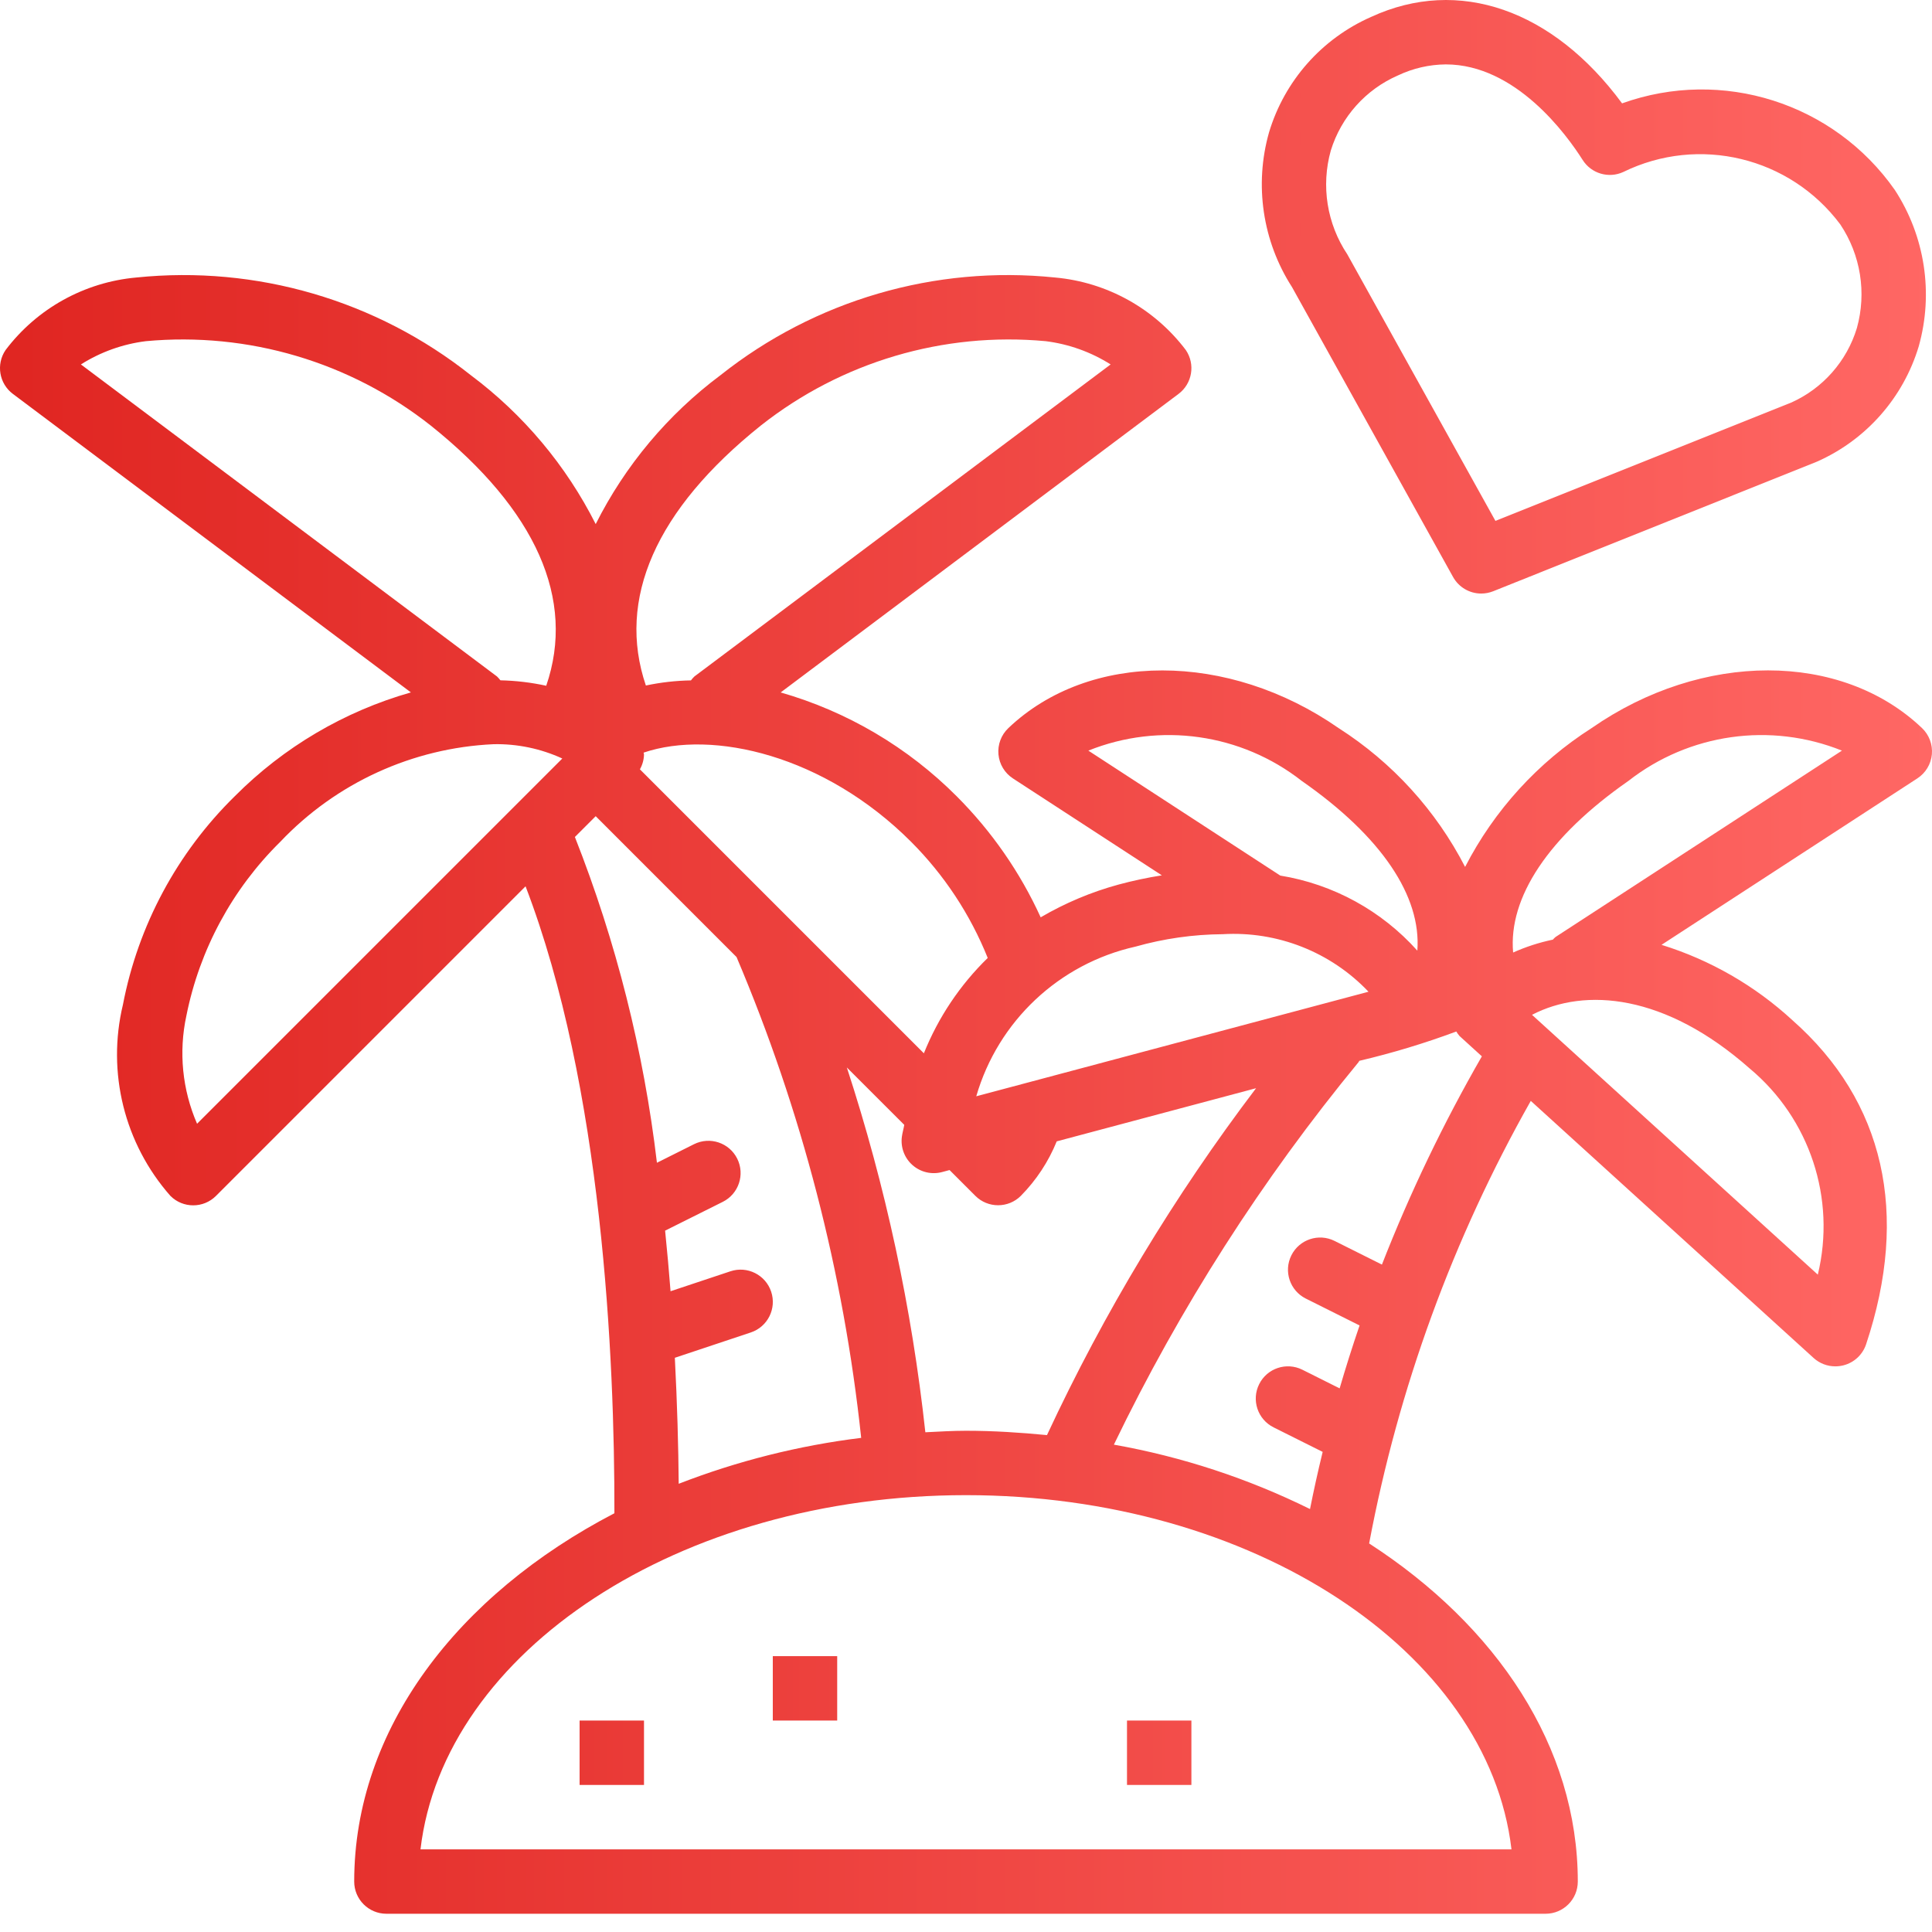
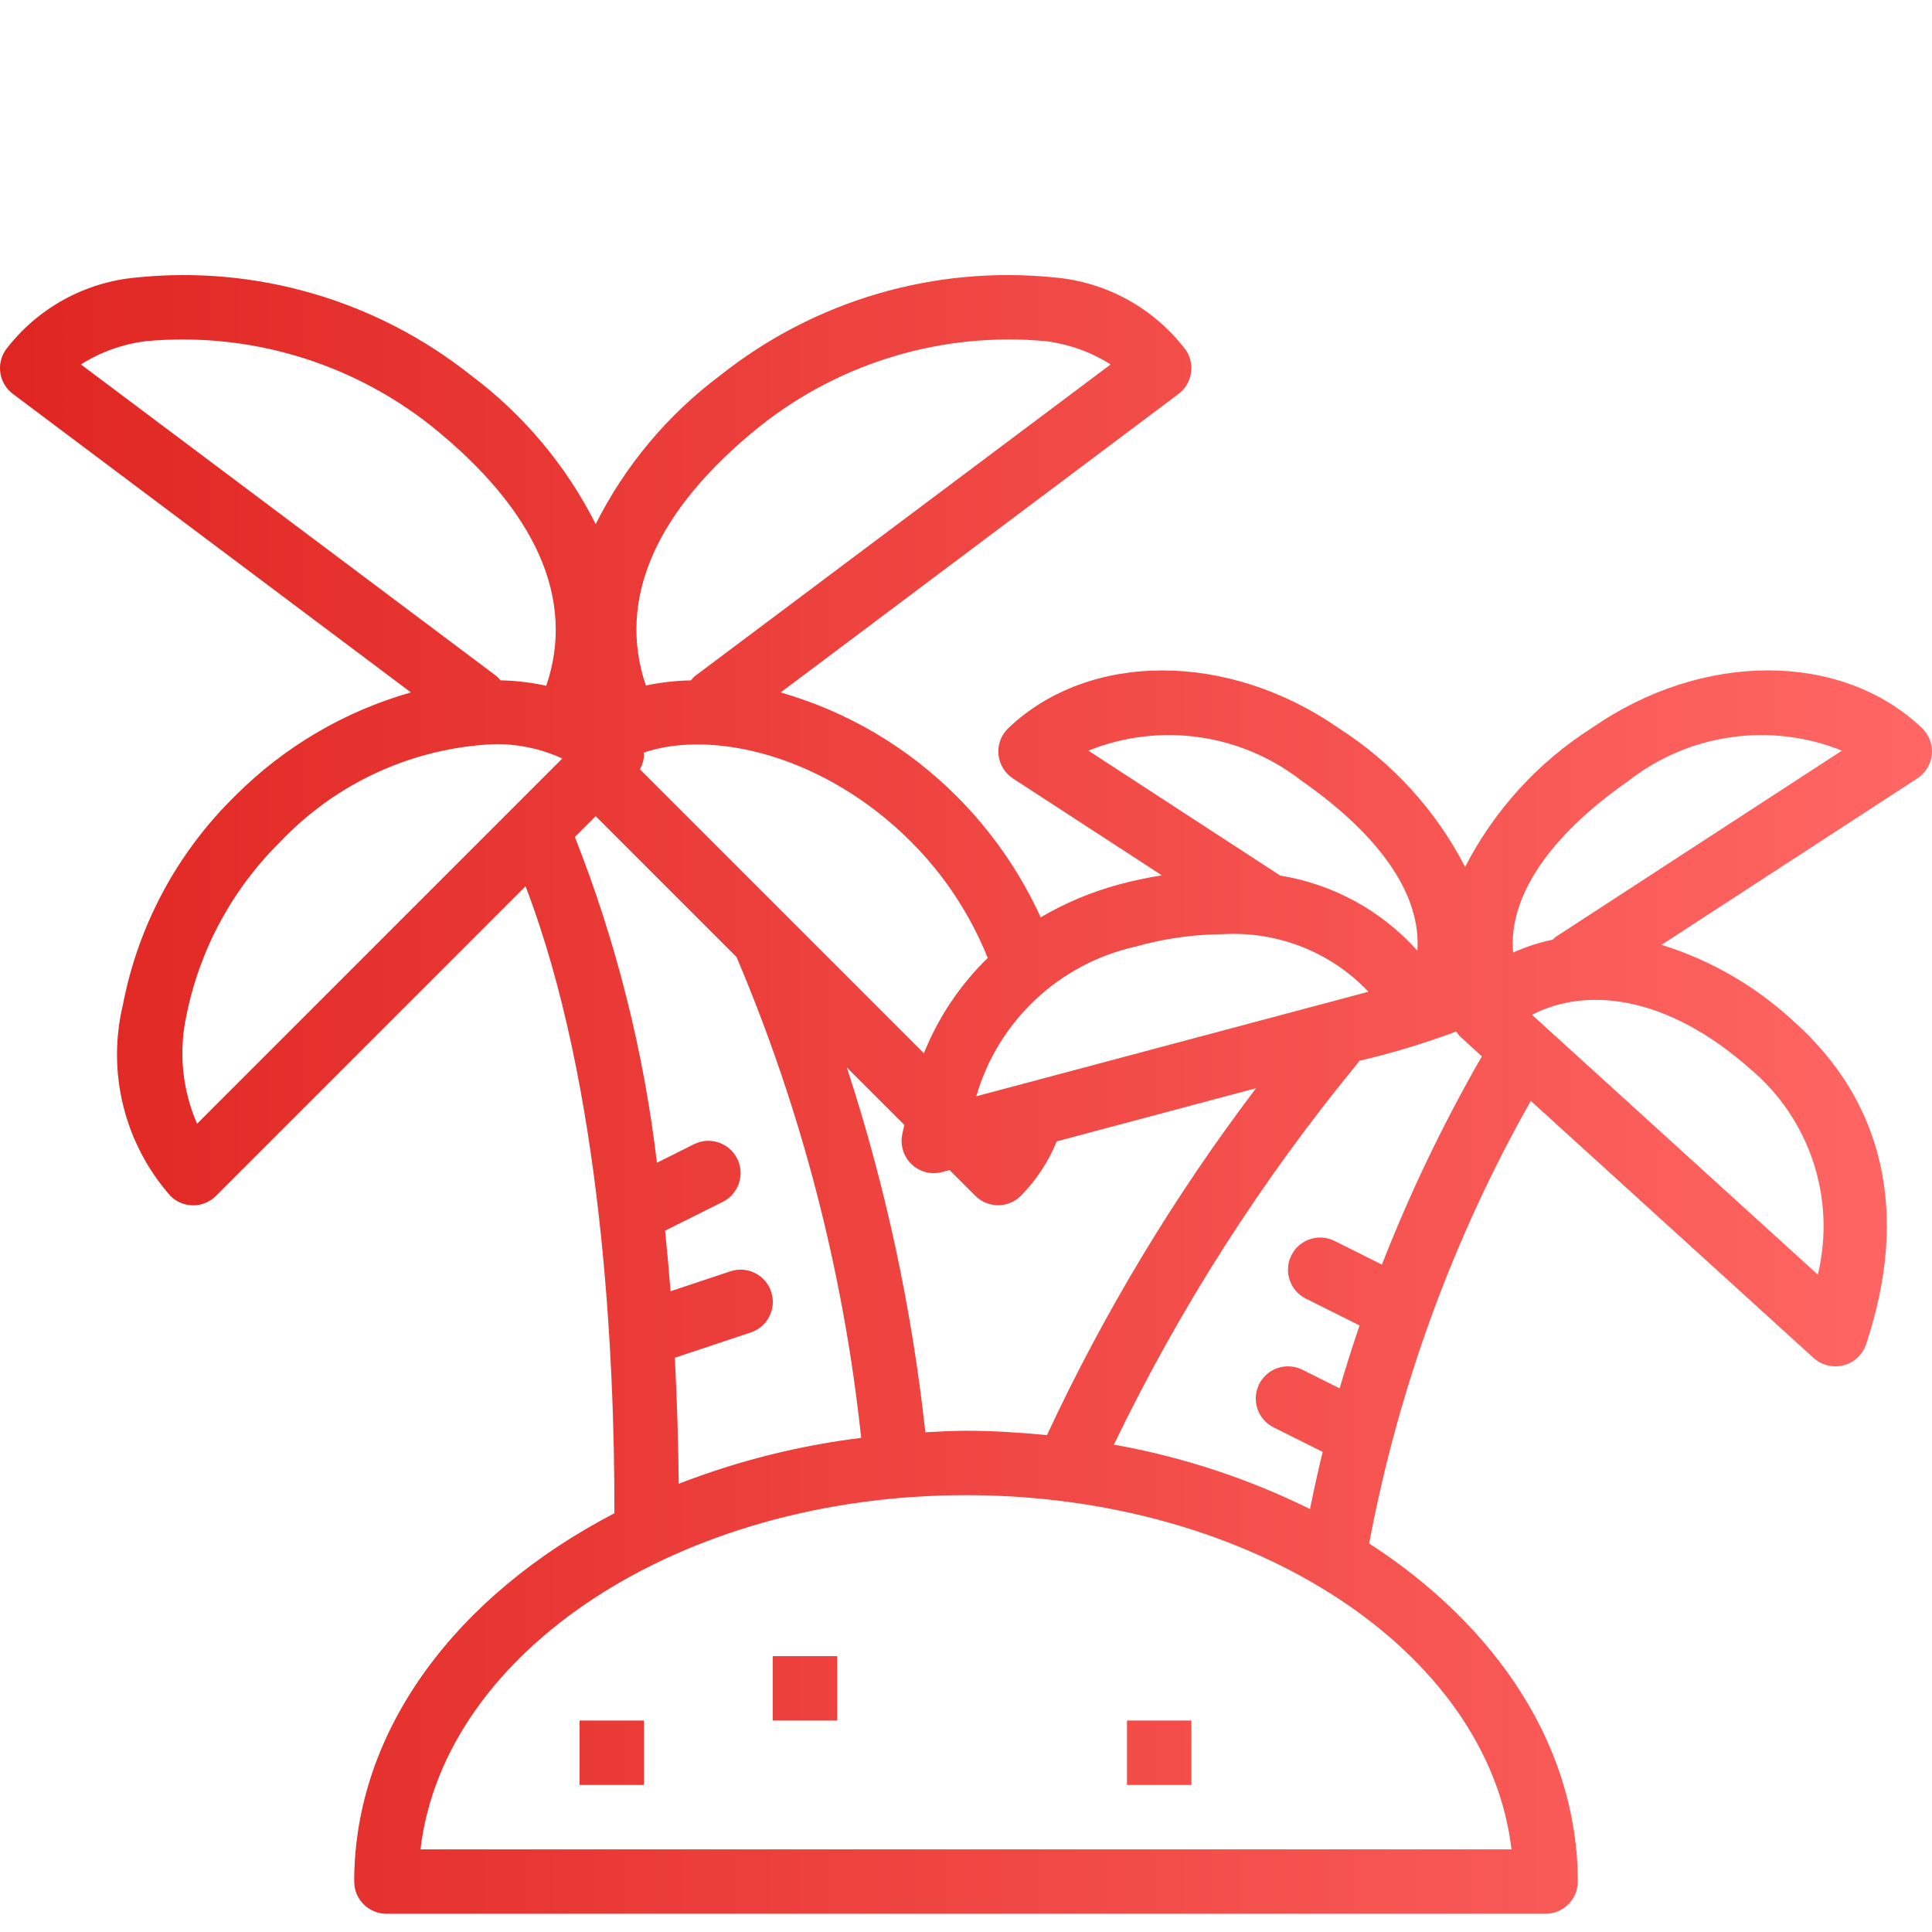
<svg xmlns="http://www.w3.org/2000/svg" xmlns:xlink="http://www.w3.org/1999/xlink" width="512" height="512" x="0" y="0" viewBox="0 0 480.001 480" style="enable-background:new 0 0 512 512" xml:space="preserve" class="">
  <g>
    <linearGradient id="a">
      <stop stop-opacity="1" stop-color="#df2420" offset="0" />
      <stop stop-opacity="1" stop-color="#df2420" offset="0.012" />
      <stop stop-opacity="1" stop-color="#ff6764" offset="0.988" />
      <stop stop-opacity="1" stop-color="#ff6764" offset="1" />
    </linearGradient>
    <linearGradient id="b" gradientUnits="userSpaceOnUse" x1="-16.001" x2="486.407" xlink:href="#a" y1="271.752" y2="271.752" />
    <linearGradient id="c" gradientUnits="userSpaceOnUse" x1="-16.001" x2="486.407" xlink:href="#a" y1="435.464" y2="435.464" />
    <linearGradient id="d" gradientUnits="userSpaceOnUse" x1="-16.001" x2="486.407" xlink:href="#a" y1="419.464" y2="419.464" />
    <linearGradient id="e" gradientUnits="userSpaceOnUse" x1="-16.001" x2="486.407" xlink:href="#a" y1="73.736" y2="73.736" />
    <path d="m294.617 86.969c-7.805-10.324-19.602-16.867-32.488-18.023-29.816-3.078-59.652 5.637-83.129 24.27-13.066 9.758-23.68 22.422-31 36.992-7.348-14.562-17.969-27.223-31.031-36.992-23.473-18.625-53.293-27.336-83.098-24.27-12.887 1.156-24.688 7.699-32.488 18.023-2.402 3.535-1.602 8.332 1.816 10.895l98.887 74.16c-16.547 4.707-31.609 13.586-43.742 25.785-14.32 14.035-24.016 32.102-27.801 51.793-4.043 16.816.359 34.547 11.801 47.52 3.125 3.121 8.188 3.121 11.312 0l76.918-76.922c19.098 49.824 22.137 117 22.074 155.762-39.051 20.305-64.648 53.703-64.648 91.504 0 4.418 3.582 8 8 8h288c4.418 0 8-3.582 8-8 0-33.48-20.145-63.488-51.84-84 7.258-38.609 20.824-75.758 40.16-109.953l70.297 63.902c1.477 1.328 3.395 2.059 5.383 2.051.684-.004 1.363-.09 2.023-.258 2.633-.676 4.738-2.637 5.602-5.215 10.84-32.527 4.52-60.375-18.297-80.52-9.316-8.586-20.43-14.98-32.527-18.73l63.566-41.359c2.051-1.332 3.375-3.531 3.602-5.969.223-2.434-.68-4.84-2.449-6.527-20.09-19.117-54.617-19.102-82.082 0-13.348 8.516-24.195 20.418-31.438 34.496-7.246-14.062-18.082-25.957-31.41-34.48-27.461-19.109-61.984-19.125-82.078 0-1.77 1.688-2.672 4.094-2.449 6.527.227 2.438 1.551 4.637 3.602 5.969l36.992 24.074c-3.621.574-7.207 1.336-10.746 2.289-6.781 1.848-13.293 4.586-19.359 8.141-5.105-11.191-12.176-21.375-20.871-30.078-12.145-12.176-27.195-21.055-43.727-25.793l98.848-74.168c3.418-2.562 4.215-7.359 1.816-10.895zm-171.145 81.094-103.371-77.52c4.891-3.094 10.402-5.066 16.145-5.781 25.398-2.348 50.727 5.152 70.754 20.949 26.27 21.016 36.055 43.25 28.711 64.664-3.742-.816-7.555-1.27-11.383-1.352-.262-.34-.547-.66-.855-.961zm-74.512 111.129c-3.672-8.445-4.602-17.828-2.656-26.832 3.277-16.426 11.414-31.488 23.352-43.238 13.859-14.617 32.84-23.301 52.961-24.227 5.891-.121 11.73 1.094 17.086 3.555zm118.703 58.145 18.863-6.289c4.199-1.395 6.469-5.93 5.07-10.129-1.395-4.195-5.93-6.465-10.125-5.07l-14.875 4.953c-.383-4.934-.832-9.949-1.352-15.051l14.328-7.156c3.957-1.977 5.559-6.785 3.586-10.738-1.977-3.953-6.781-5.559-10.738-3.582l-9.207 4.605c-3.281-27.742-10.133-54.945-20.383-80.934l5.168-5.168 34.992 34.992c16.156 38.074 26.594 78.332 30.969 119.461-15.527 1.914-30.754 5.746-45.336 11.41-.082-9.344-.371-19.93-.961-31.305zm59.047-47.871c2.008 1.77 4.766 2.418 7.352 1.727l1.855-.496 6.402 6.402c3.121 3.121 8.188 3.121 11.312 0 3.828-3.883 6.859-8.477 8.91-13.531l49.527-13.207c-20.332 26.801-37.746 55.691-51.949 86.184-6.586-.633-13.273-1.078-20.121-1.078-3.41 0-6.746.215-10.098.375-3.348-30.805-9.883-61.176-19.504-90.633l14.266 14.258c-.168 1-.457 1.926-.594 2.949-.348 2.645.641 5.285 2.641 7.051zm148.816 170h-271.055c5.773-49.199 64.328-88 135.527-88s129.75 38.801 135.527 88zm-32.191-145.281-11.762-5.879c-3.953-1.977-8.762-.371-10.734 3.582-1.977 3.957-.371 8.762 3.582 10.738l13.363 6.68c-1.832 5.359-3.48 10.582-4.953 15.633l-9.258-4.633c-3.953-1.977-8.762-.371-10.734 3.582-1.977 3.957-.371 8.762 3.582 10.738l12.195 6.094c-1.219 4.984-2.25 9.707-3.145 14.199-15.406-7.609-31.812-12.996-48.73-16 16.395-34 36.805-65.91 60.801-95.047.082-.094.098-.215.168-.312 8.18-1.922 16.23-4.355 24.105-7.285.23.395.5.77.801 1.117l5.551 5.051c-9.555 16.605-17.855 33.902-24.832 51.742zm108.297 2.496-71.008-64.551c13.16-6.848 33.094-5.211 54.078 13.328 14.941 12.453 21.504 32.316 16.93 51.223zm-47.066-122.656c15.074-11.797 35.293-14.668 53.059-7.535l-71.145 46.297c-.242.203-.469.426-.68.664-3.395.711-6.699 1.781-9.867 3.199-1.215-13.641 8.746-28.777 28.633-42.625zm-81.137 0c19.848 13.832 29.715 28.648 28.707 42.16-8.883-9.93-20.902-16.512-34.051-18.648l-47.688-31.047c17.758-7.133 37.969-4.262 53.031 7.535zm-41.32 41.16c7.055-1.996 14.344-3.031 21.676-3.086 13.586-.809 26.84 4.422 36.215 14.293l-97.449 25.977c5.418-18.684 20.578-32.934 39.559-37.184zm-36.711 2.816c-6.883 6.703-12.285 14.773-15.863 23.688l-70.551-70.551c.633-1.121.984-2.383 1.016-3.672 0-.168-.09-.312-.098-.48 17.184-5.816 44.969.664 66.441 22.137 8.234 8.242 14.715 18.066 19.055 28.879zm-72.871-69.938c-.316.301-.605.629-.863.977-3.766.066-7.516.492-11.199 1.273-7.281-21.418 2.398-43.664 28.574-64.602 20.023-15.801 45.352-23.305 70.754-20.949 5.738.715 11.254 2.688 16.141 5.781zm0 0" fill="url(#b)" data-original="url(#b)" />
    <path d="m144 427.465h16v16h-16zm0 0" fill="url(#c)" data-original="url(#c)" />
    <path d="m192 411.465h16v16h-16zm0 0" fill="url(#d)" data-original="url(#d)" />
    <path d="m224 427.465h16v16h-16zm0 0" fill="url(#c)" data-original="url(#c)" />
    <path d="m280 427.465h16v16h-16zm0 0" fill="url(#c)" data-original="url(#c)" />
-     <path d="m368 147.465c1.02 0 2.027-.195 2.977-.57l80.367-32.168c12.246-5.391 21.52-15.879 25.367-28.695 3.707-13.203 1.539-27.359-5.953-38.848-15.152-21.625-42.906-30.434-67.758-21.504-17.152-23.266-40.602-31.512-62.344-21.48-12.246 5.387-21.52 15.867-25.367 28.68-3.703 13.051-1.617 27.059 5.719 38.465l40 72c1.41 2.543 4.086 4.117 6.992 4.121zm-37.367-110.059c2.578-8.363 8.68-15.188 16.711-18.68 3.707-1.758 7.754-2.691 11.855-2.727 17.375 0 30.023 17.449 34.008 23.742 2.145 3.387 6.465 4.664 10.105 2.984 18.758-9.176 41.391-3.711 53.895 13.016 5.074 7.574 6.582 16.988 4.129 25.77-2.508 8.25-8.473 15.008-16.344 18.52l-73.457 29.383-36.801-66.23c-5.062-7.582-6.559-16.996-4.102-25.777zm0 0" fill="url(#e)" data-original="url(#e)" />
  </g>
</svg>